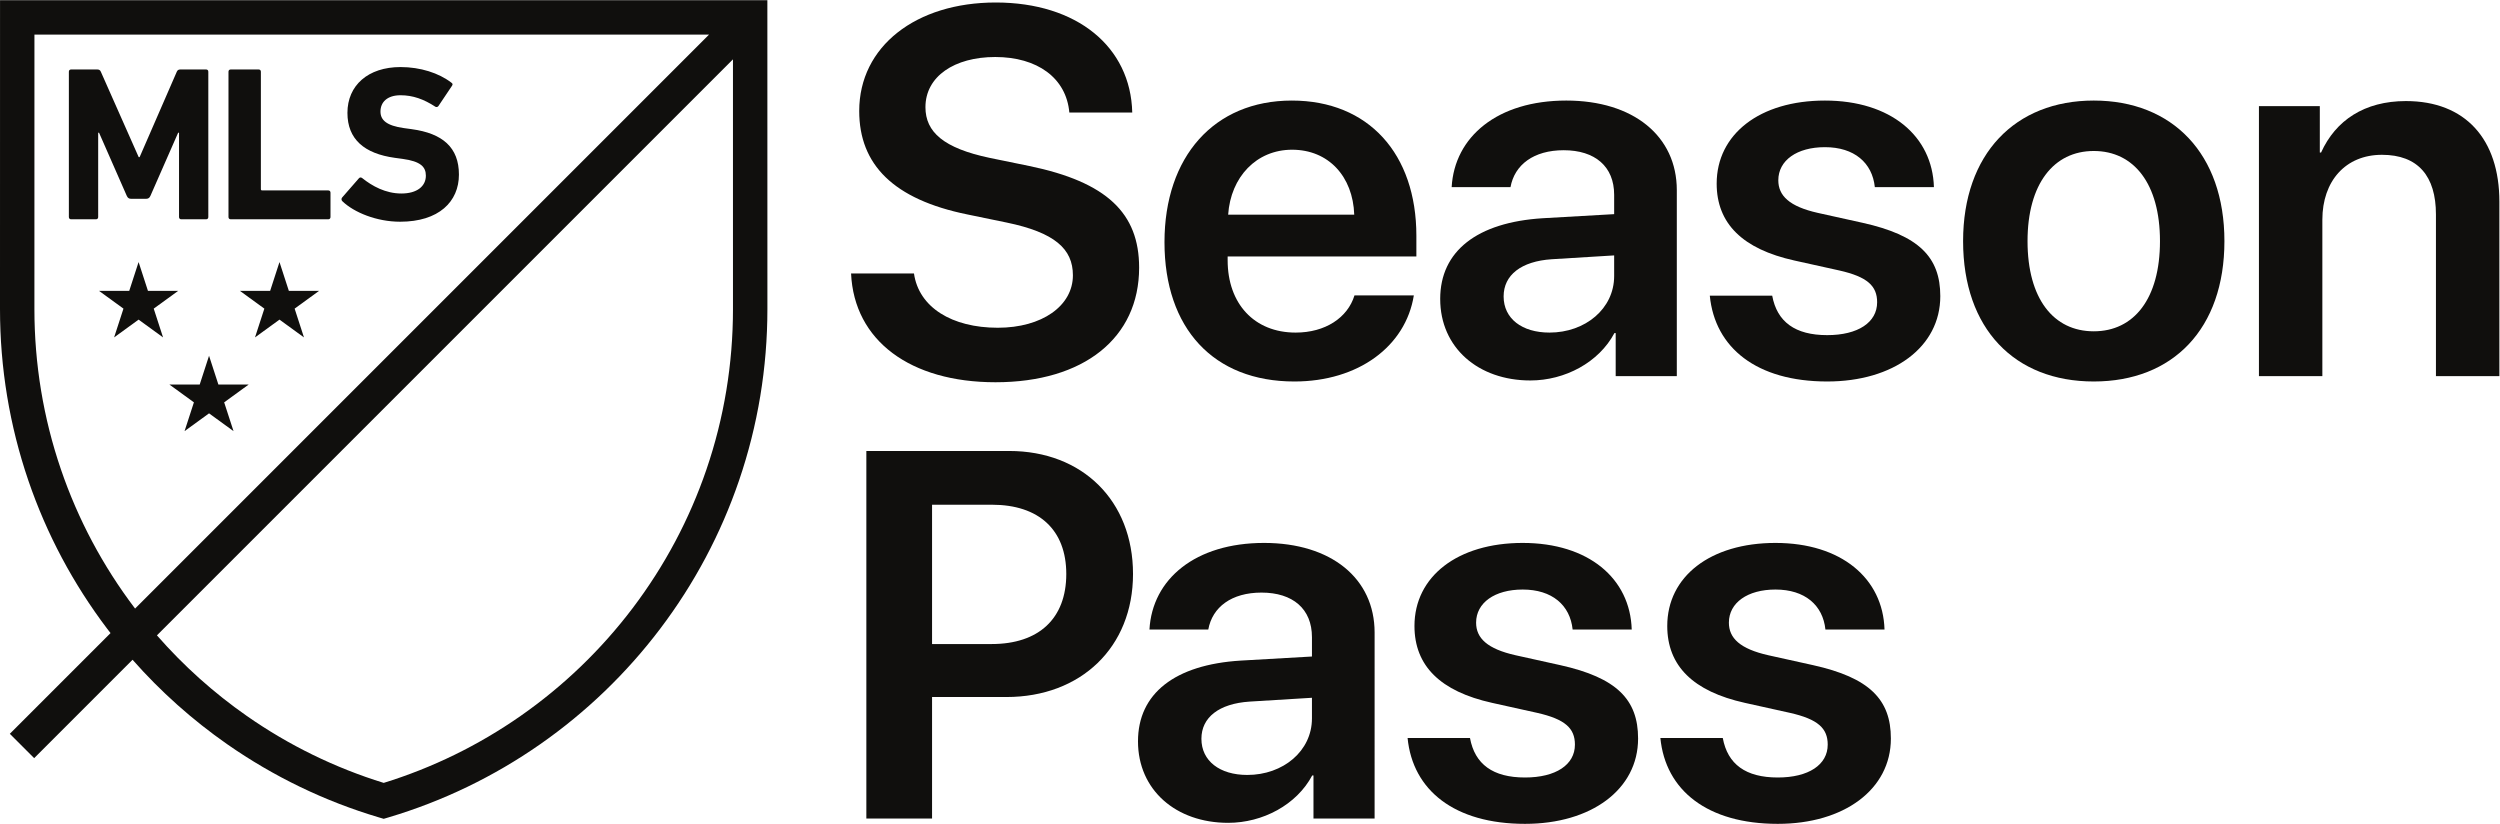
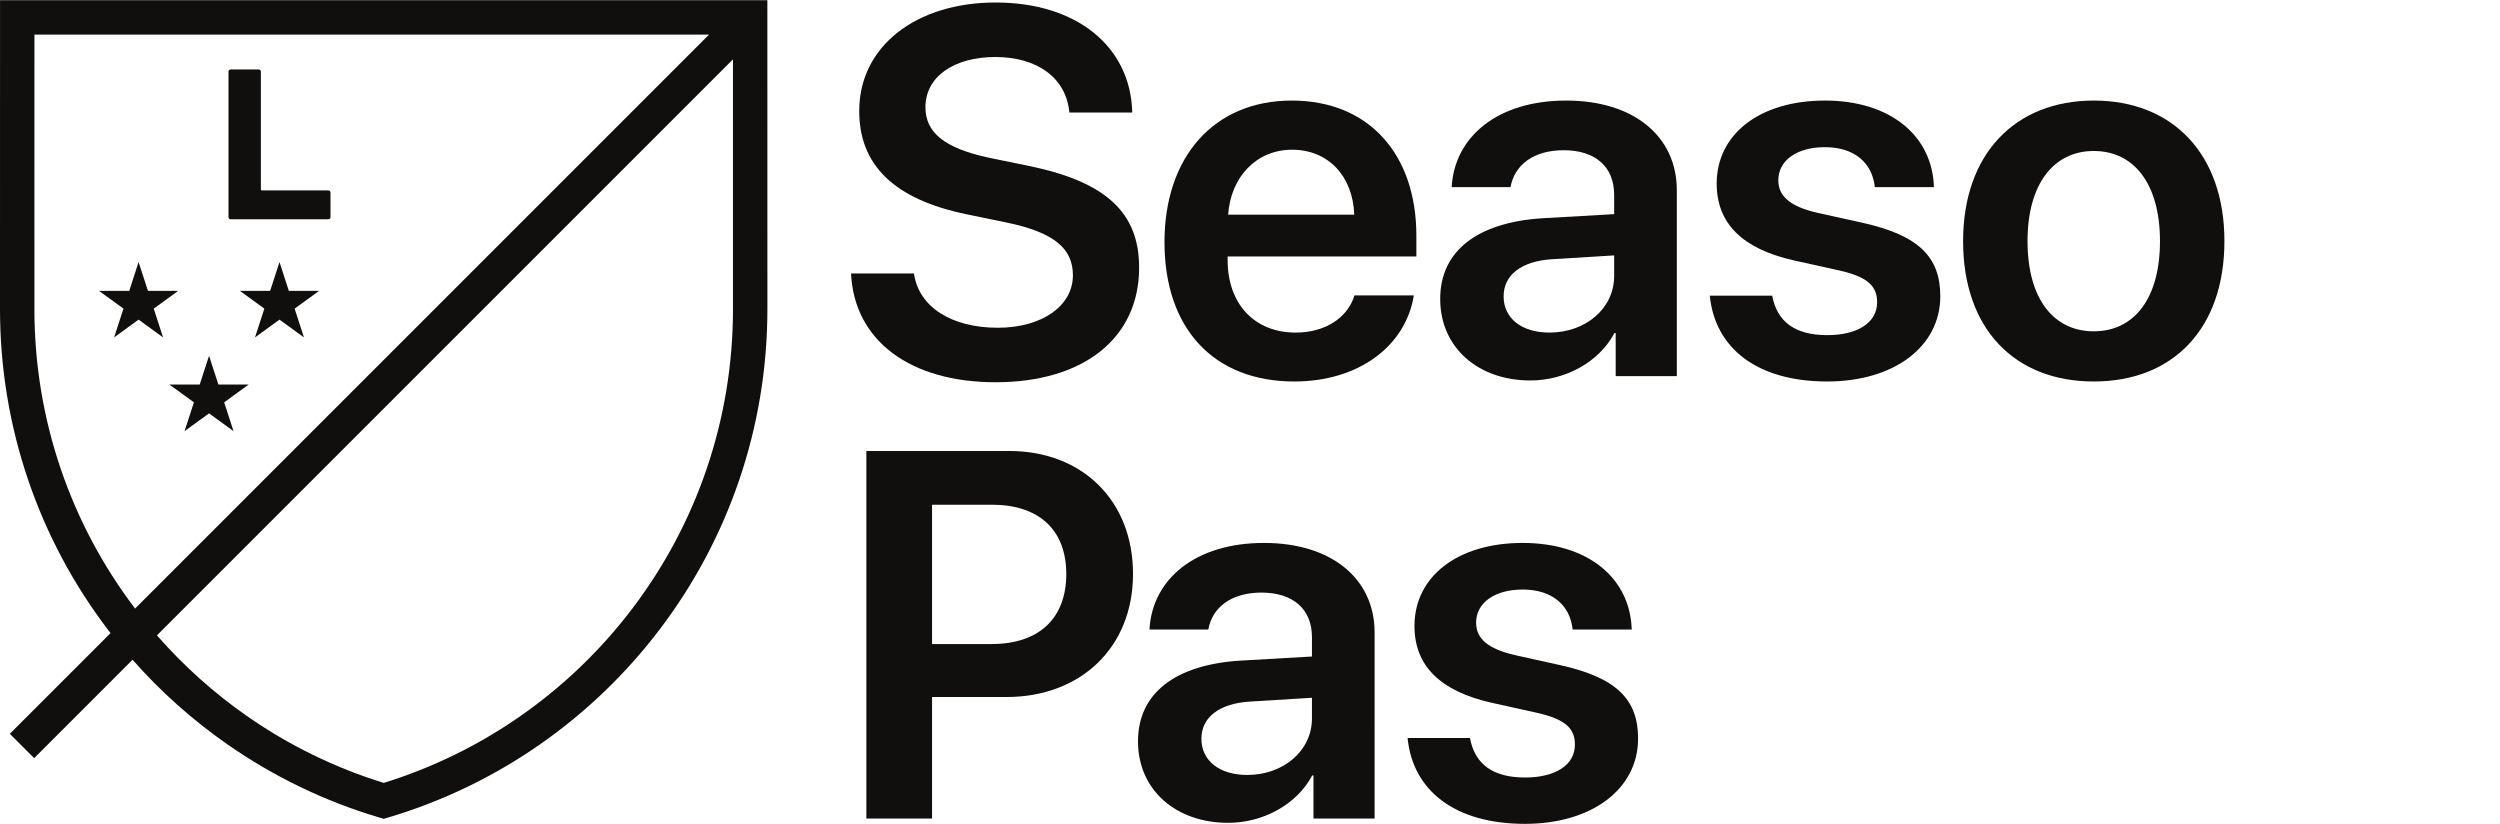
<svg xmlns="http://www.w3.org/2000/svg" xmlns:ns1="http://sodipodi.sourceforge.net/DTD/sodipodi-0.dtd" xmlns:ns2="http://www.inkscape.org/namespaces/inkscape" version="1.1" id="svg2" width="1524.453" height="502.37" viewBox="0 0 1524.453 502.37" ns1:docname="MLS_SeasonPass_Blk.svg" ns2:version="1.2.2 (1:1.2.2+202212051552+b0a8486541)">
  <defs id="defs6">
    <clipPath clipPathUnits="userSpaceOnUse" id="clipPath54">
      <path d="M 0,0 H 19643.9 V 3769.72 H 0 Z" id="path52" />
    </clipPath>
    <clipPath clipPathUnits="userSpaceOnUse" id="clipPath60">
      <path d="m 17054.8,0.051 c -45,0 -90,0.34 -135,0.617 -37.9,0.223 -75.8,0.66 -113.7,1.691 -82.5,2.23 -165.8,7.082 -247.4,21.75 -82.9,14.879 -160.1,39.199 -235.4,77.52 -74,37.66 -141.6,86.84 -200.3,145.512 -58.7,58.687 -107.9,126.359 -145.6,200.32 -38.3,75.238 -62.6,152.328 -77.5,235.16 -14.7,81.641 -19.6,164.91 -21.8,247.457 -1,37.902 -2,75.782 -2.1,113.682 -0.1,49.1 0,1635.28 0,1680.35 0.2,37.92 1.4,75.82 2.4,113.71 2.3,82.57 7.1,165.84 21.8,247.49 14.9,82.9 39.2,160.06 77.5,235.37 37.7,73.97 86.8,141.68 145.5,200.36 58.7,58.71 126.3,107.92 200.3,145.59 75.2,38.32 152.3,62.62 235.1,77.52 81.7,14.68 164.9,19.54 247.5,21.78 37.9,1.02 75.7,1.46 113.6,1.7 45,0.27 135,0.24 135,0.24 l 1410.5,0.02 c 0,0 90.1,0.01 135.1,-0.26 37.9,-0.22 75.8,-0.67 113.7,-1.7 82.5,-2.22 165.8,-7.08 247.4,-21.74 82.9,-14.89 160.1,-39.21 235.4,-77.53 73.9,-37.66 141.6,-86.84 200.3,-145.51 58.7,-58.69 107.9,-126.35 145.6,-200.31 38.3,-75.25 62.6,-152.33 77.5,-235.16 14.7,-81.65 19.5,-164.92 21.8,-247.47 1,-37.9 1.6,-75.78 1.8,-113.68 0.1,-33.5 0,-1545.66 0,-1545.66 0,0 0.1,-90.02 -0.1,-135.02 -0.3,-37.92 -0.7,-75.819 -1.7,-113.721 -2.3,-82.57 -7.1,-165.84 -21.8,-247.488 -14.9,-82.903 -39.2,-160.063 -77.5,-235.36 -37.6,-73.98 -86.8,-141.679 -145.5,-200.371 -58.7,-58.711 -126.3,-107.922 -200.3,-145.582 -75.2,-38.316 -152.3,-62.629 -235.1,-77.527 -81.7,-14.68 -164.9,-19.539 -247.5,-21.781 -37.8,-1.008 -75.7,-1.859 -113.6,-1.969 -43.6,-0.121 -1545.9,0 -1545.9,0 z" id="path58" />
    </clipPath>
    <linearGradient x1="0" y1="0" x2="1" y2="0" gradientUnits="userSpaceOnUse" gradientTransform="matrix(0,3744.6,3744.6,0,17759.9,11.22)" spreadMethod="pad" id="linearGradient66">
      <stop style="stop-opacity:1;stop-color:#171514" offset="0" id="stop62" />
      <stop style="stop-opacity:1;stop-color:#2e2d2d" offset="1" id="stop64" />
    </linearGradient>
    <linearGradient x1="0" y1="0" x2="1" y2="0" gradientUnits="userSpaceOnUse" gradientTransform="matrix(0,3744.6,3744.6,0,17759.9,11.22)" spreadMethod="pad" id="linearGradient74">
      <stop style="stop-opacity:1;stop-color:#151312" offset="0" id="stop70" />
      <stop style="stop-opacity:1;stop-color:#2a2828" offset="1" id="stop72" />
    </linearGradient>
  </defs>
  <ns1:namedview id="namedview4" pagecolor="#ffffff" bordercolor="#666666" borderopacity="1.0" ns2:showpageshadow="2" ns2:pageopacity="0.0" ns2:pagecheckerboard="0" ns2:deskcolor="#d1d1d1" showgrid="false" ns2:zoom="0.46953338" ns2:cx="1317.2652" ns2:cy="258.76754" ns2:window-width="1762" ns2:window-height="1172" ns2:window-x="2058" ns2:window-y="228" ns2:window-maximized="0" ns2:current-layer="g10">
    <ns2:page x="0" y="0" id="page8" width="1524.453" height="502.37" />
  </ns1:namedview>
  <g id="g10" ns2:groupmode="layer" ns2:label="Page 1" transform="matrix(1.333,0,0,-1.333,0,502.629)">
    <g id="g12" transform="scale(0.1)">
      <path d="m 1347.78,2358.81 42.7,-131.62 -111.99,81.37 -111.98,-81.37 42.77,131.62 -111.99,81.36 h 138.5 l 42.7,131.7 42.77,-131.7 h 138.43 l -111.91,-81.36" style="fill:#100f0d;fill-opacity:1;fill-rule:nonzero;stroke:none" id="path14" />
      <path d="m 703.219,2358.81 111.988,81.36 H 676.777 L 634,2571.87 591.223,2440.17 H 452.805 l 111.976,-81.36 -42.765,-131.62 111.984,81.37 111.918,-81.37 -42.699,131.62" style="fill:#100f0d;fill-opacity:1;fill-rule:nonzero;stroke:none" id="path16" />
      <path d="M 999.043,2011.5 956.266,2143.19 913.531,2011.5 H 775.07 l 111.977,-81.37 -42.805,-131.7 112.024,81.37 111.984,-81.37 -42.81,131.7 112.02,81.37 H 999.043" style="fill:#100f0d;fill-opacity:1;fill-rule:nonzero;stroke:none" id="path18" />
-       <path d="M 580.082,2874.43 453.07,3163.59 h -3.949 v -385.94 c 0,-6.04 -4.019,-10.14 -10.058,-10.14 h -113.93 c -6.074,0 -10.102,4.1 -10.102,10.14 v 665.12 c 0,6.04 4.028,10.07 10.102,10.07 h 119.969 c 7.968,0 13.086,-3.02 16.058,-10.07 l 173.348,-391.05 h 4.105 l 170.211,391.05 c 3.055,7.05 8.082,10.07 16.176,10.07 h 117.867 c 6.082,0 10.071,-4.03 10.071,-10.07 v -665.12 c 0,-6.04 -3.989,-10.14 -10.071,-10.14 H 829.031 c -6.039,0 -10.07,4.1 -10.07,10.14 v 385.94 h -4.027 L 687.973,2874.43 c -4.039,-9.14 -10.114,-13.16 -19.25,-13.16 h -69.477 c -9.023,0 -15.105,4.02 -19.164,13.16" style="fill:#100f0d;fill-opacity:1;fill-rule:nonzero;stroke:none" id="path20" />
      <path d="m 1055.29,2767.51 h 446.41 c 6.04,0 10.14,4.1 10.14,10.14 v 111.87 c 0,6.04 -4.1,10.07 -10.14,10.07 h -302.25 c -4.11,0 -6.08,1.93 -6.08,6.04 v 537.14 c 0,6.04 -4.07,10.07 -10.07,10.07 h -128.01 c -6.04,0 -10.07,-4.03 -10.07,-10.07 v -665.12 c 0,-6.04 4.03,-10.14 10.07,-10.14" style="fill:#100f0d;fill-opacity:1;fill-rule:nonzero;stroke:none" id="path22" />
-       <path d="m 1883.61,3179.77 -36.27,4.96 c -78.58,11.07 -106.84,36.31 -106.84,75.64 0,43.35 31.24,74.56 91.74,74.56 56.48,0 106.77,-18.13 159.18,-52.42 5.11,-2.94 10.14,-1.94 14.17,3.1 l 61.47,91.67 c 4.99,7.04 3.99,11.06 -1.98,15.09 -57.52,44.36 -142.18,71.54 -232.84,71.54 -148.18,0 -242.9,-83.61 -242.9,-209.58 0,-120.93 77.65,-186.43 216.69,-205.63 l 36.28,-4.95 c 81.68,-11.15 105.84,-36.39 105.84,-76.65 0,-48.31 -40.31,-81.6 -111.88,-81.6 -72.55,0 -134.02,34.22 -179.34,70.53 -5.12,4.02 -11.12,4.02 -15.18,-1.01 l -76.57,-87.72 c -5.04,-6.03 -3.05,-13.08 1,-17.1 53.39,-51.41 157.18,-93.76 264.09,-93.76 177.29,0 269.12,91.74 269.12,215.69 0,123.95 -74.68,188.44 -215.78,207.64" style="fill:#100f0d;fill-opacity:1;fill-rule:nonzero;stroke:none" id="path24" />
      <path d="M 3231.66,1623 C 3153.74,1395.15 3040.27,1181.86 2894.34,989.078 2749.9,798.32 2577.27,632.238 2381.19,495.371 2188.77,361.199 1978.3,258.301 1755.25,189.32 1532.08,258.301 1321.65,361.199 1129.3,495.371 977.285,601.508 839.516,725.148 717.883,864.199 L 3352.94,3499.21 c 0,-367.75 0.08,-1136.15 0.08,-1142.18 0,-251.47 -40.81,-498.44 -121.36,-734.03 z M 616.16,989.078 C 470.223,1181.86 356.684,1395.15 278.84,1623 c -80.563,235.59 -121.434,482.56 -121.434,734.03 0,6.73 0.149,970.08 0.149,1255.29 H 3243.42 L 617.938,986.762 c -0.665,0.769 -1.196,1.468 -1.778,2.316 z M 3510.33,3691.06 v 78.66 H 0.125 v -78.66 c 0,0 -0.125,-1326.14 -0.125,-1334.03 0,-268.81 43.707,-532.97 129.84,-784.97 83.305,-243.8 204.734,-471.88 360.773,-677.982 4.957,-6.578 10.078,-13 15.028,-19.5 L 44.984,413.922 156.281,302.52 606.363,752.641 C 734.609,607.238 879.66,477.641 1039.23,366.309 1251.86,217.969 1485.2,105.328 1732.79,31.621 l 22.46,-6.66 22.45,6.66 c 247.59,73.707 480.93,186.348 693.57,334.688 209.55,146.242 394.15,323.851 548.53,527.769 156.11,206.102 277.48,434.182 360.78,677.982 86.13,252 129.9,516.16 129.9,784.97 0,7.89 -0.15,1334.03 -0.15,1334.03" style="fill:#100f0d;fill-opacity:1;fill-rule:nonzero;stroke:none" id="path26" />
      <path d="m 4181,2519.55 c 22.13,-154.96 173.59,-248.16 383.32,-248.16 202.73,0 343.69,100.19 343.69,240.01 0,121.16 -83.89,195.73 -302.92,241.17 l -180.6,37.29 c -336.71,68.74 -493.99,227.2 -493.99,473.03 0,295.93 259.81,496.33 624.49,496.33 371.68,0 617.51,-202.72 624.49,-503.33 H 4891.7 c -13.97,158.46 -146.79,254 -339.05,254 -186.41,0 -319.22,-88.56 -319.22,-229.53 0,-114.17 83.88,-187.57 293.61,-231.86 l 181.75,-37.29 c 354.18,-73.38 502.15,-215.53 502.15,-464.87 0,-321.56 -252.81,-524.28 -657.11,-524.28 -389.14,0 -646.64,189.9 -660.61,497.49 H 4181" style="fill:#100f0d;fill-opacity:1;fill-rule:nonzero;stroke:none" id="path28" />
      <path d="m 5618.2,2788.7 h 576.74 c -5.83,174.75 -117.68,297.08 -284.3,297.08 -163.1,0 -280.78,-124.65 -292.44,-297.08 z m 849.37,-369.35 c -37.29,-233.01 -254,-393.81 -546.45,-393.81 -370.49,0 -594.19,243.51 -594.19,637.32 0,390.3 226.02,647.8 582.55,647.8 350.7,0 569.73,-243.51 569.73,-618.67 v -94.37 h -863.34 v -17.48 c 0,-198.08 121.18,-330.9 311.08,-330.9 135.16,0 237.69,67.58 269.15,170.11 h 271.47" style="fill:#100f0d;fill-opacity:1;fill-rule:nonzero;stroke:none" id="path30" />
      <path d="m 7383.96,2507.9 v 94.38 l -285.46,-17.49 c -139.81,-9.31 -220.2,-72.23 -220.2,-170.11 0,-101.36 83.87,-165.44 209.71,-165.44 164.28,0 295.95,109.53 295.95,258.66 z m -795.78,-104.86 c 0,219.03 168.94,350.69 469.53,369.35 l 326.25,18.63 v 88.55 c 0,129.32 -87.4,203.89 -230.71,203.89 -137.48,0 -224.86,-66.4 -243.49,-168.94 h -269.15 c 12.81,230.7 209.71,396.14 524.29,396.14 306.43,0 505.66,-161.96 505.66,-410.12 v -850.53 h -279.62 v 196.91 h -5.82 c -71.09,-133.99 -226.04,-216.72 -384.48,-216.72 -238.85,0 -412.46,150.31 -412.46,372.84" style="fill:#100f0d;fill-opacity:1;fill-rule:nonzero;stroke:none" id="path32" />
      <path d="m 8348.1,3310.66 c 300.61,0 491.67,-161.96 498.67,-396.14 h -270.31 c -11.65,111.84 -94.38,182.93 -228.36,182.93 -128.16,0 -213.22,-60.6 -213.22,-151.47 0,-71.07 51.28,-120 180.6,-149.14 l 205.05,-45.43 c 256.34,-57.09 355.36,-156.13 355.36,-335.55 0,-233.02 -214.38,-390.32 -517.31,-390.32 -322.72,0 -513.8,153.8 -537.11,392.64 h 285.46 c 22.13,-119.99 104.86,-180.59 251.65,-180.59 140.99,0 228.37,58.26 228.37,150.3 0,74.56 -44.27,116.51 -173.61,145.65 l -205.05,45.43 c -236.53,52.43 -355.36,168.94 -355.36,351.85 0,226.05 196.9,379.84 495.17,379.84" style="fill:#100f0d;fill-opacity:1;fill-rule:nonzero;stroke:none" id="path34" />
      <path d="m 9880.81,2667.52 c 0,262.14 -118.85,412.44 -302.92,412.44 -182.92,0 -302.93,-150.3 -302.93,-412.44 0,-263.31 118.83,-412.44 302.93,-412.44 184.07,0 302.92,149.13 302.92,412.44 z m -900.62,0 c 0,398.47 237.67,643.14 597.7,643.14 360,0 597.71,-243.51 597.71,-643.14 0,-400.79 -235.37,-641.98 -597.71,-641.98 -362.35,0 -597.7,241.19 -597.7,641.98" style="fill:#100f0d;fill-opacity:1;fill-rule:nonzero;stroke:none" id="path36" />
-       <path d="m 10333.5,3285.03 h 278.5 v -212.06 h 5.8 c 66.4,146.82 198.1,235.35 388,235.35 272.6,0 427.6,-174.77 427.6,-460.21 v -798.1 h -290.2 v 739.85 c 0,174.77 -81.5,272.63 -247,272.63 -166.6,0 -272.6,-120 -272.6,-297.11 v -715.37 h -290.1 v 1235.02" style="fill:#100f0d;fill-opacity:1;fill-rule:nonzero;stroke:none" id="path38" />
      <path d="m 4263.71,824.5 h 272.63 c 215.56,0 341.39,116.512 341.39,320.4 0,201.56 -124.67,316.91 -340.21,316.91 h -273.81 z m 353.02,883.15 c 334.39,0 566.26,-227.22 566.26,-562.75 0,-335.529 -238.85,-562.759 -579.07,-562.759 H 4263.71 V 26.398 H 3963.12 V 1707.65 h 653.61" style="fill:#100f0d;fill-opacity:1;fill-rule:nonzero;stroke:none" id="path40" />
      <path d="m 6001.52,484.281 v 94.379 l -285.46,-17.492 c -139.81,-9.316 -220.2,-72.238 -220.2,-170.098 0,-101.351 83.87,-165.429 209.71,-165.429 164.28,0 295.95,109.507 295.95,258.64 z M 5205.74,379.418 c 0,219.051 168.94,350.703 469.53,369.352 l 326.25,18.648 v 88.543 c 0,129.32 -87.4,203.879 -230.71,203.879 -137.48,0 -224.86,-66.399 -243.51,-168.942 h -269.13 c 12.81,230.702 209.71,396.132 524.29,396.132 306.43,0 505.66,-161.95 505.66,-410.1 V 26.398 H 6008.5 V 223.281 h -5.82 C 5931.59,89.32 5776.64,6.59 5618.2,6.59 c -238.85,0 -412.46,150.289 -412.46,372.828" style="fill:#100f0d;fill-opacity:1;fill-rule:nonzero;stroke:none" id="path42" />
      <path d="m 6965.66,1287.03 c 300.6,0 491.66,-161.95 498.67,-396.132 h -270.31 c -11.65,111.872 -94.38,182.912 -228.36,182.912 -128.16,0 -213.22,-60.56 -213.22,-151.451 0,-71.089 51.28,-120 180.6,-149.14 L 7138.1,727.801 C 7394.42,670.68 7493.45,571.66 7493.45,392.23 7493.45,159.199 7279.07,1.941 6976.14,1.941 6653.4,1.941 6462.34,155.719 6439.03,394.59 h 285.46 c 22.13,-120.039 104.86,-180.602 251.65,-180.602 140.99,0 228.37,58.242 228.37,150.301 0,74.563 -44.27,116.512 -173.61,145.609 l -205.05,45.473 c -236.53,52.43 -355.36,168.938 -355.36,351.859 0,226.02 196.9,379.8 495.17,379.8" style="fill:#100f0d;fill-opacity:1;fill-rule:nonzero;stroke:none" id="path44" />
-       <path d="m 8122.04,1287.03 c 300.61,0 491.67,-161.95 498.67,-396.132 H 8350.4 c -11.65,111.872 -94.38,182.912 -228.36,182.912 -128.16,0 -213.21,-60.56 -213.21,-151.451 0,-71.089 51.27,-120 180.59,-149.14 l 205.05,-45.418 C 8550.81,670.68 8649.83,571.66 8649.83,392.23 8649.83,159.199 8435.45,1.941 8132.53,1.941 7809.8,1.941 7618.72,155.719 7595.41,394.59 h 285.46 c 22.13,-120.039 104.86,-180.602 251.66,-180.602 140.98,0 228.36,58.242 228.36,150.301 0,74.563 -44.27,116.512 -173.61,145.609 l -205.05,45.473 c -236.53,52.43 -355.36,168.938 -355.36,351.859 0,226.02 196.9,379.8 495.17,379.8" style="fill:#100f0d;fill-opacity:1;fill-rule:nonzero;stroke:none" id="path46" />
    </g>
  </g>
</svg>